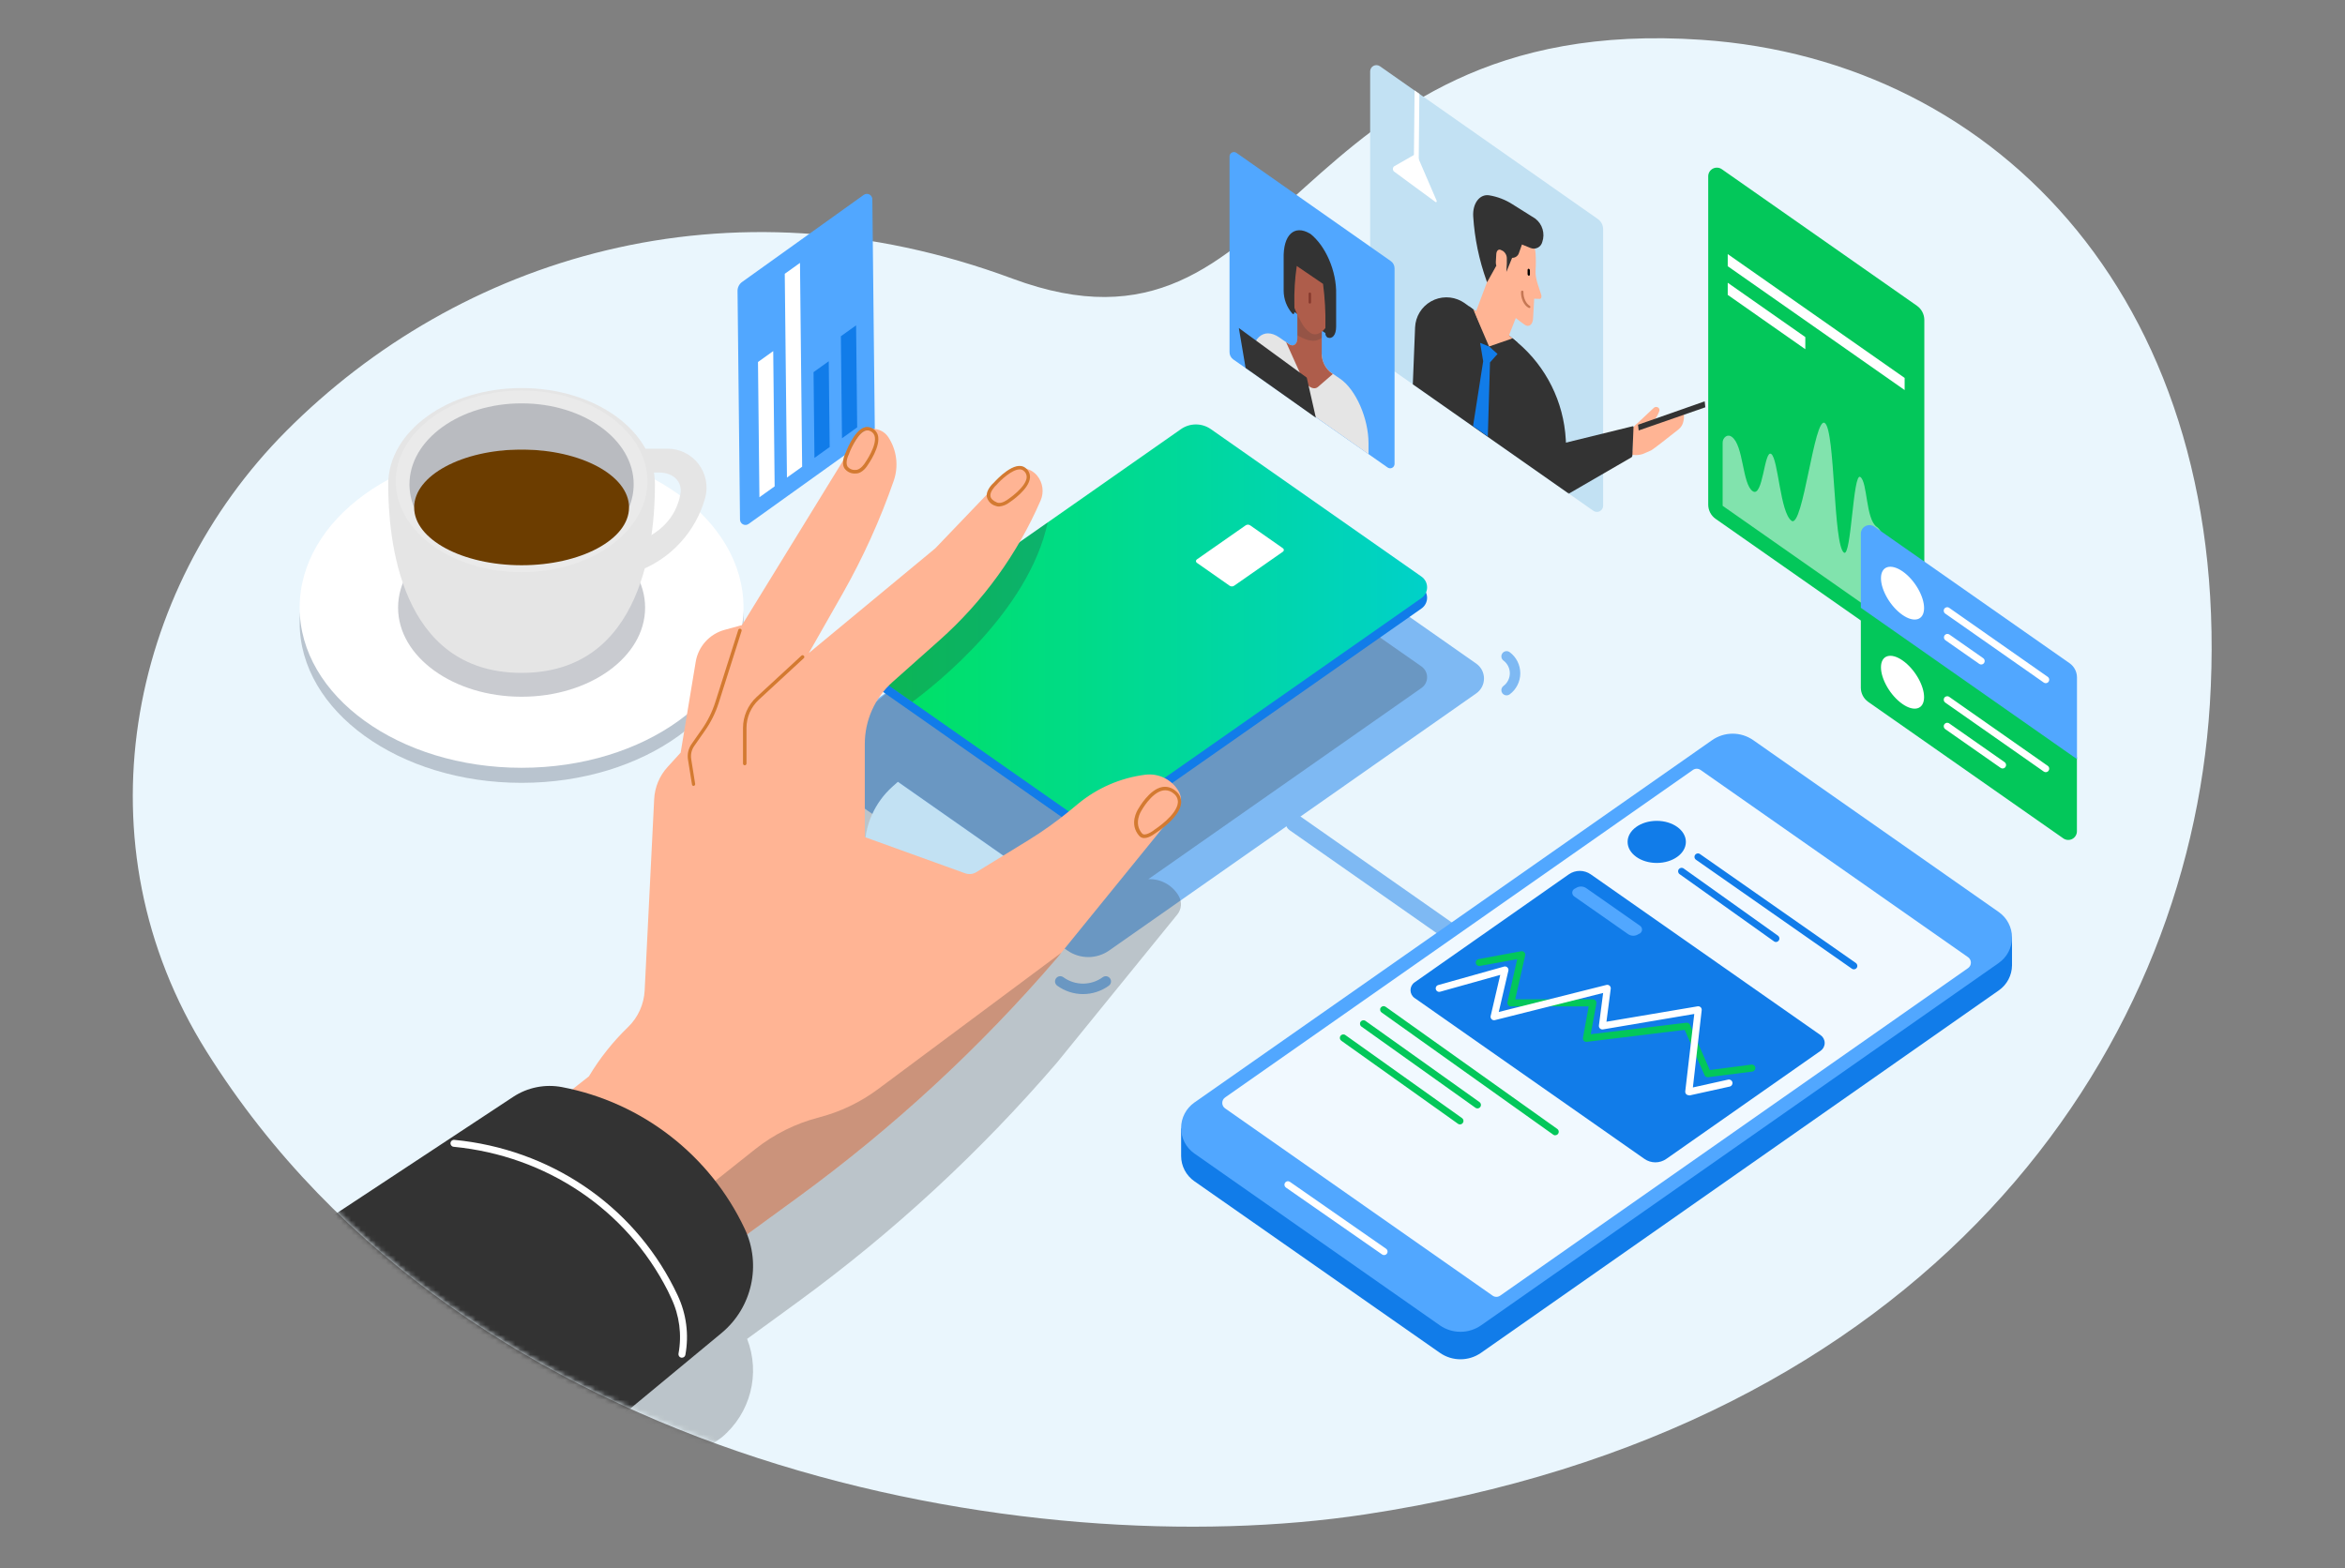
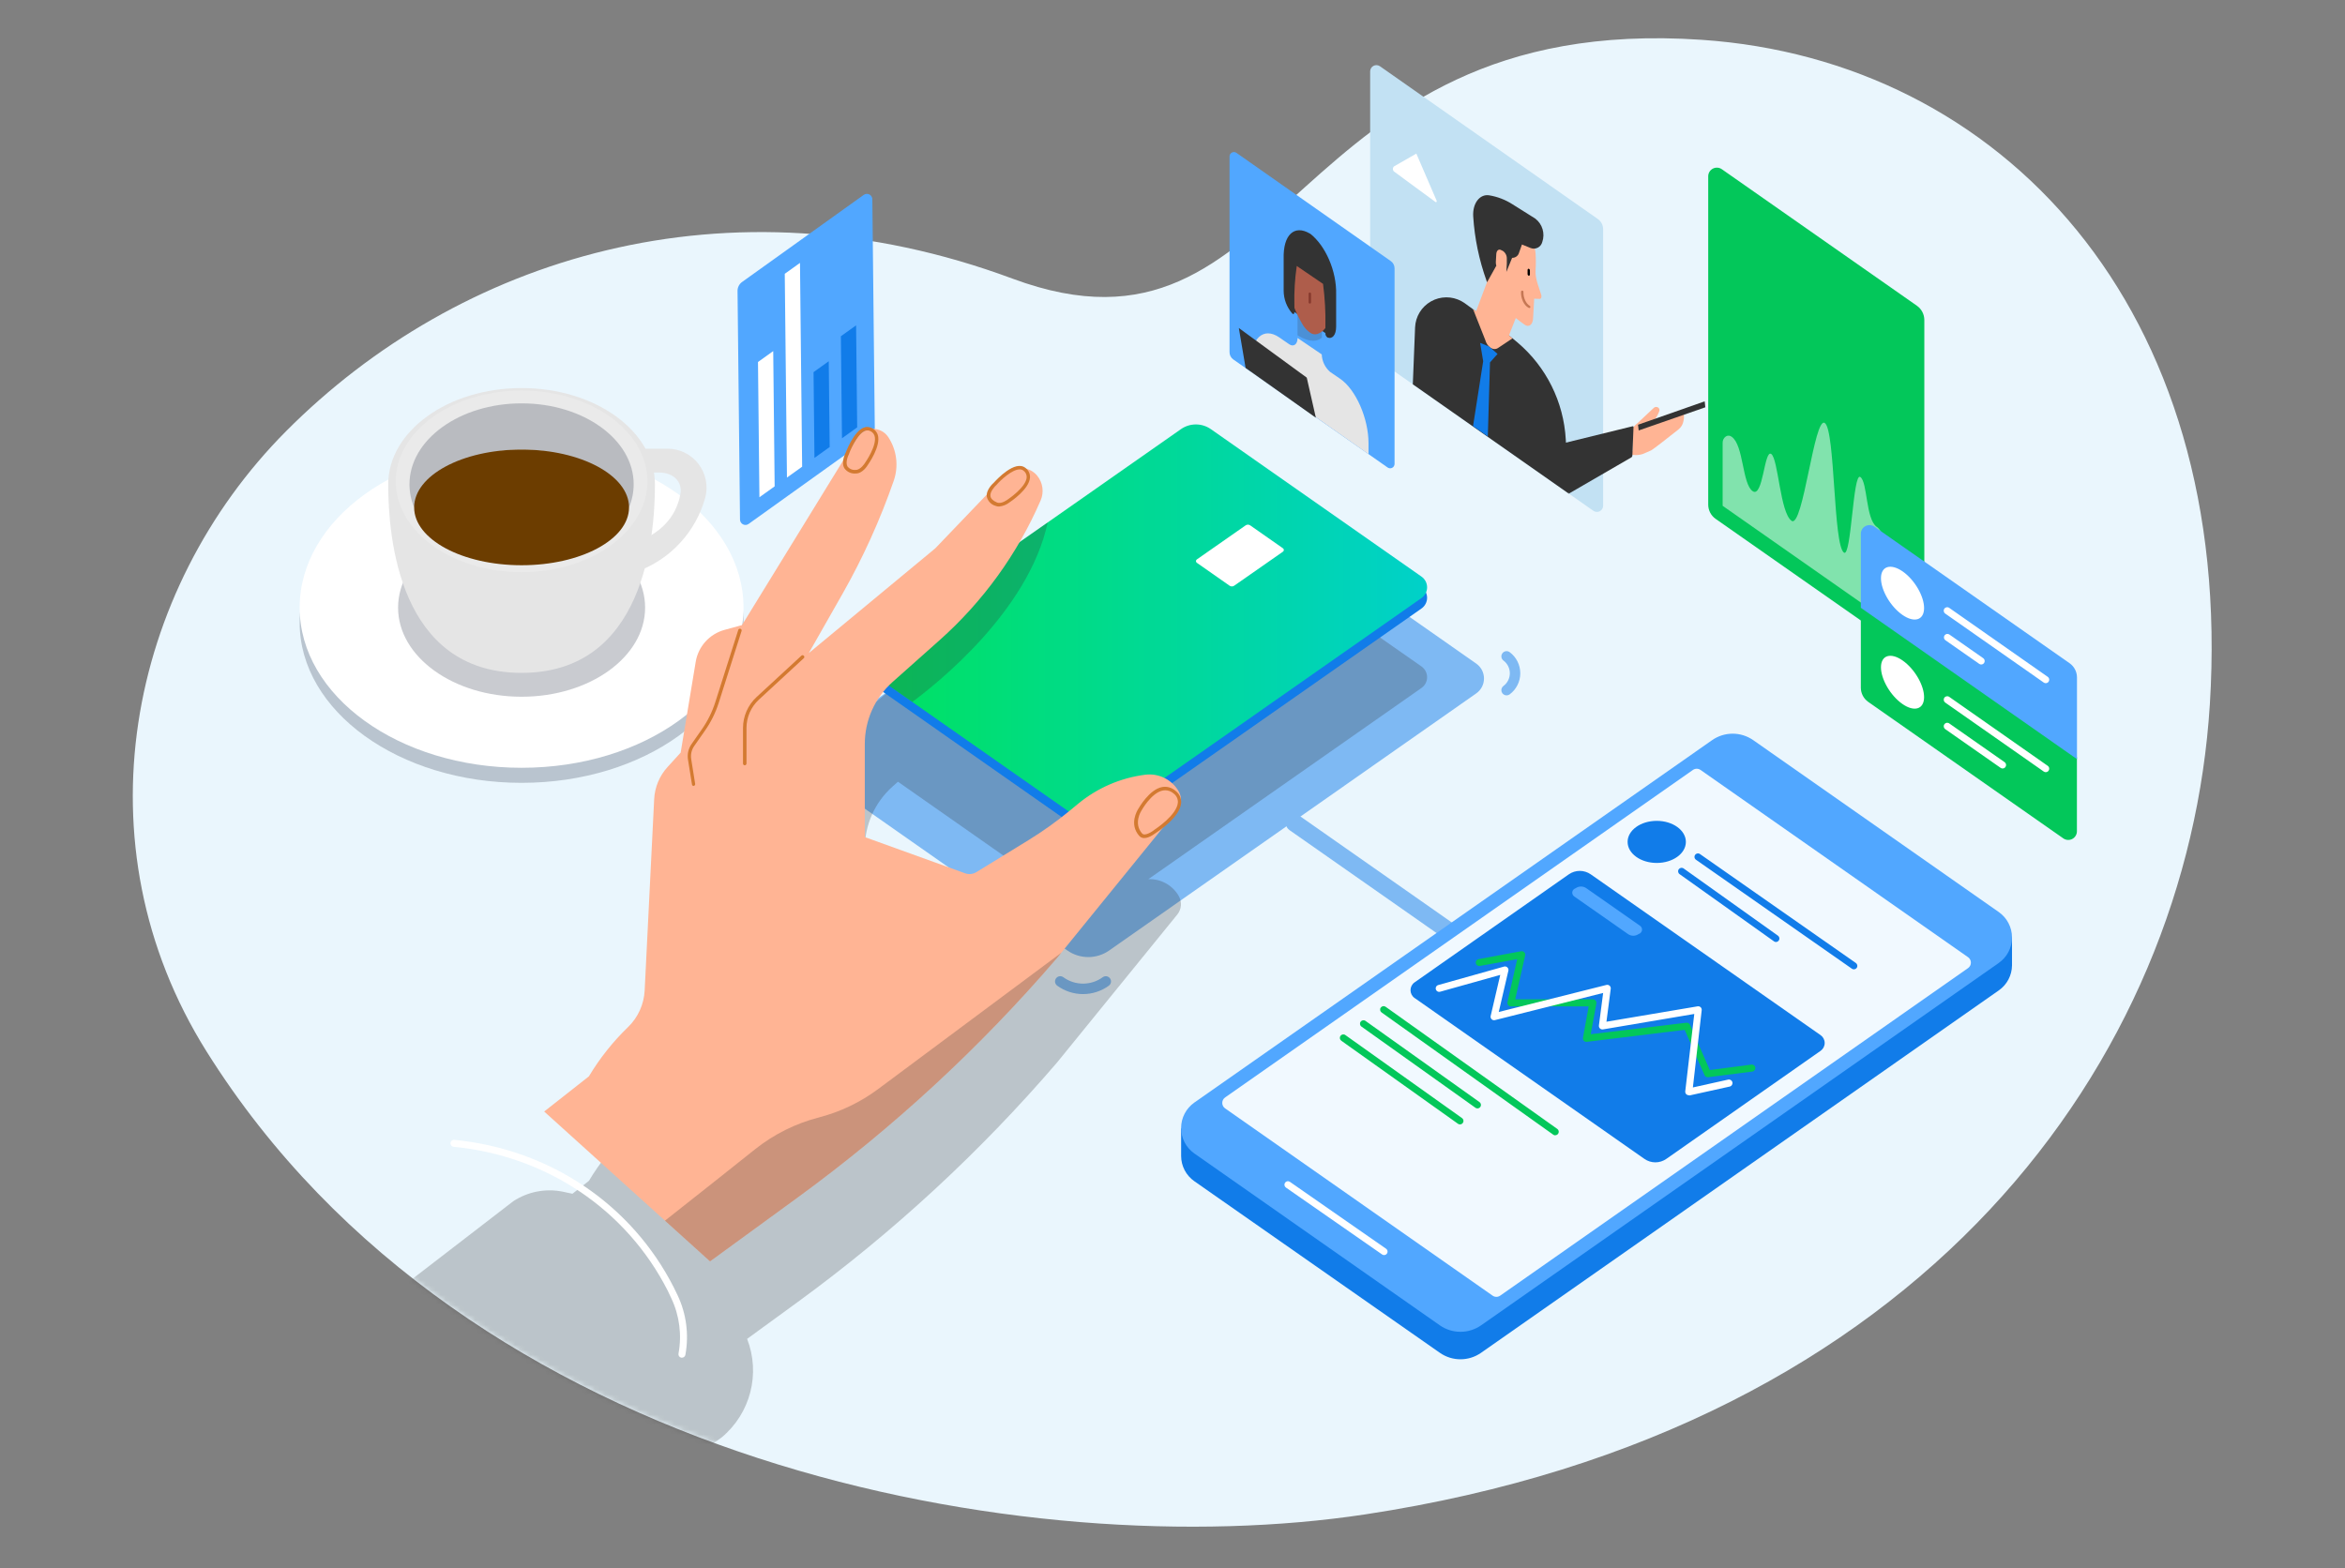
<svg xmlns="http://www.w3.org/2000/svg" xmlns:xlink="http://www.w3.org/1999/xlink" width="471" height="315" viewBox="0 0 471 315">
  <rect x="0" y="0" width="471" height="315" fill="#808080" stroke="none" />
  <defs>
    <linearGradient id="prefix__c" x1="-.002%" x2="100.002%" y1="50%" y2="50%">
      <stop offset="0%" stop-color="#00E25E" />
      <stop offset="100%" stop-color="#00D1C9" />
    </linearGradient>
    <path id="prefix__a" d="M417.851 133.866c-4.438 70.86-56.959 145.6-169.645 162.687-67.277 10.199-180.306-9.324-232.729-93.016-26.117-41.678-15.75-92.701 15.988-124.6C65.996 44.23 119.91 26.955 177.352 48.29 233.555 69.165 231.511-5.455 315.826.32c59.878 4.08 107.037 53.557 102.025 133.546z" />
  </defs>
  <g fill="none" fill-rule="evenodd">
    <g>
      <path fill="#D589E5" d="M16.87 15.694c-1.31-.329-2.54-.81-3.606-1.45-1.09-.654-1.891-1.413-2.439-2.221.868-.232 1.688-.553 2.402-.981 3.014-1.81 3.111-4.69.275-6.49 2.393-1.357 5.54-1.96 8.606-1.819-1.631 1.778-1.27 4.024 1.182 5.496 2.453 1.471 6.2 1.688 9.163.708.239 1.87-.8 3.789-3.137 5.233-3.05-1.72-7.854-1.697-10.835.092-.707.423-1.232.913-1.61 1.432m13.694-.625l.007-.004c3.129-1.877 4.345-4.47 3.67-6.908.008-.005.02-.01.029-.014 3.066-1.84 3.13-4.796.142-6.588-2.988-1.793-7.913-1.754-10.98.086-.01.005-.015.013-.024.018-4.026-.4-8.302.313-11.424 2.152-2.97-1.093-6.963-.85-9.595.729-3.066 1.84-3.13 4.794-.142 6.587 1.812 1.088 4.336 1.49 6.727 1.237.642.983 1.599 1.908 2.92 2.701 1.304.782 2.814 1.365 4.427 1.75-.387 1.435.32 2.957 2.159 4.06 3.038 1.823 7.983 1.823 11.022 0 2.624-1.575 2.97-3.999 1.062-5.806" transform="translate(110.808 257.778)" />
      <path fill="#FFF" d="M30.883 5.978l.08-.048 1.27-.762-1.232-.74-2.798-1.678-1.27.761.528.317c.616.244 1.2.528 1.742.853.664.398 1.219.835 1.68 1.297" transform="translate(110.808 257.778)" />
      <path fill="#FFF" d="M27.666 6.43l1.232.738 1.985-1.19c-.46-.462-1.016-.9-1.68-1.297-.542-.326-1.126-.61-1.742-.853l2.27 1.362-2.065 1.24zM23.882 17.267l.883-.265c.094-.027.176-.05.248-.072l-.118.148-.443.531-.57-.342zm2.305-1.562l-6.258 1.719 1.104.662 1.587-.45 1.216.73-.754.95 1.15.69 2.847-3.766-.892-.535zM9.208 7.616c-.38.136-.927.23-1.562.272.068-.38.227-.71.453-.937l1.11.665zm1.587-1.058l-.932-.56-.776.467-2.117-1.27-.899.539 1 .6c-.429.381-.7.925-.776 1.555-.947-.056-1.787-.223-2.385-.475l-.235-.1-.532.74.163.065c.767.307 1.826.509 3.002.572.106.705.441 1.34.953 1.801l.109.098 1.232-.319-.165-.141c-.421-.36-.698-.863-.792-1.432 1.05-.045 1.955-.208 2.592-.464l1 .6.899-.54-2.117-1.27.776-.466z" transform="translate(110.808 257.778)" />
    </g>
    <g transform="translate(26 7)">
      <path fill="#EAF6FD" fill-rule="nonzero" d="M417.851 134.547c-4.438 70.861-56.959 145.6-169.645 162.687-67.277 10.199-180.306-9.324-232.729-93.016-26.117-41.678-15.75-92.701 15.988-124.6 34.531-34.706 88.445-51.982 145.887-30.646 56.203 20.874 54.159-53.746 138.474-47.971 59.878 4.081 107.037 53.557 102.025 133.546z" />
      <path fill="#C2E1F3" fill-rule="nonzero" d="M249.2 62.881V7.343c-.001-.464.254-.89.663-1.109.409-.219.905-.193 1.29.066l43.778 30.702c.667.47 1.064 1.235 1.064 2.051v55.538c.002.467-.257.896-.672 1.111-.414.216-.914.181-1.295-.089L250.25 64.932c-.663-.472-1.055-1.237-1.05-2.051z" />
      <path fill="#FFB494" fill-rule="nonzero" d="M271.229 42.175c-.161 2.8 1.302 7.294 2.149 9.632.293.879.818 1.663 1.519 2.268l4.347 3.444.966.7c.826.616 1.638.042 1.708-1.197l.231-4.018 1.12.042c.273 0 .42-.392.294-.812-.406-1.4-1.239-3.192-1.141-4.9.075-1.135.075-2.274 0-3.409-.031-.362-.085-.722-.161-1.078-.7-3.5-2.611-6.51-4.9-7.623-3.087-1.526-5.796.917-6.055 5.453l-.077 1.498z" />
      <path fill="#C57754" fill-rule="nonzero" d="M281.148 54.845c-.035.007-.07.007-.105 0-.938-.469-1.617-1.883-1.54-3.234.002-.066.03-.128.08-.172.049-.043.114-.065.179-.059.065.004.126.033.17.082.043.048.065.112.061.177-.063 1.127.518 2.394 1.267 2.8.1.052.15.165.124.275-.026.109-.124.186-.236.187v-.056z" />
      <path fill="#333" fill-rule="nonzero" d="M276.549 47.649l1.162-2.849c.657.02 1.24-.42 1.4-1.057l.581-1.624 1.715.7c.472.192 1.004.169 1.458-.062.454-.231.785-.648.908-1.142.59-1.704.027-3.594-1.4-4.697l-4.571-2.87c-1.431-.922-3.037-1.54-4.718-1.813-1.89-.287-3.346 1.645-3.185 4.242.277 4.413 1.18 8.763 2.681 12.922l.105.301 1.869-3.346" />
      <path fill="#FFB494" fill-rule="nonzero" d="M274.442 45.654l.091-1.603c.042-.7.455-1.064.924-.833l.406.196c.512.354.808.946.784 1.568v.973l-.091 1.694c0 .476-.231.826-.532.91-.434.119-.931-.336-1.141-1.036l-.343-1.141c-.074-.235-.107-.482-.098-.728z" />
      <path fill="#010000" fill-rule="nonzero" d="M280.819 47.257v.763c-.015.163.079.317.231.378.126 0 .238-.091.238-.273v-.763c.01-.16-.083-.309-.231-.371-.133-.028-.238.091-.238.266z" />
      <path fill="#333" fill-rule="nonzero" d="M276.213 59.731l-8.113-5.887c-.119-.084-.315-.203-.567-.343-1.913-1.043-4.23-1.023-6.125.053-1.895 1.076-3.1 3.055-3.185 5.232l-.455 11.417L289.1 92.169l-.609-10.885c-.42-7.544-3.92-14.585-9.681-19.474-1.029-.861-1.932-1.61-2.597-2.079z" />
      <path fill="#FFB494" fill-rule="nonzero" d="M272.664 49.7l-2.191 5.838-.609-.441 2.436 6.153c.406 1.491 1.659 2.289 2.597 1.652l2.884-1.925-.7-.602 1.624-4.13-6.041-6.545z" />
-       <path fill="#333" fill-rule="nonzero" d="M277.802 60.977L278.796 61.81 276.416 65.534 273.084 62.608zM273.084 62.608L269.864 55.125 269.003 54.502 269.493 61.166z" />
      <path fill="#117CE9" fill-rule="nonzero" d="M271.285 61.887L273.084 62.608 274.785 64.106 273.273 65.807 272.832 80.675 269.864 78.617 271.901 65.562z" />
-       <path fill="#FFF" fill-rule="nonzero" d="M257.978 25.34L258.951 25.508 259.084 11.851 258.125 11.172z" />
+       <path fill="#FFF" fill-rule="nonzero" d="M257.978 25.34z" />
      <path fill="#FFF" fill-rule="nonzero" d="M258.475 23.856l4.067 9.436c.091.203-.049.413-.196.308l-8.351-6.139c-.146-.133-.23-.32-.23-.518 0-.197.084-.385.23-.518l4.48-2.569z" />
      <path fill="#FFB494" fill-rule="nonzero" d="M301.973 78.911l.616-.644c.083-.084.174-.16.273-.224l3.332-3.129c.262-.224.648-.224.91 0 .194.177.259.456.161.7-.228.646-.566 1.248-1.001 1.778l4.963-1.645c.539-.224 1.001-.196.994.392v.812c.003.02.003.042 0 .063l-.084.525c-.105.687-.468 1.308-1.015 1.736-1.624 1.288-5.075 4.004-5.481 4.2l-1.463.644c-.777.35-2.443.518-3.101-.14l.805-.357.091-4.711z" />
      <path fill="#333" fill-rule="nonzero" d="M303.135 79.478L316.519 74.823 316.393 73.626 303.002 78.33zM289.1 92.169l12.537-7.266c.14-.081.228-.23.231-.392l.231-5.768c.001-.037-.015-.073-.044-.096-.029-.023-.067-.032-.103-.023l-15.19 3.731 2.338 9.814z" />
      <path fill="#03C75A" fill-rule="nonzero" d="M317.1 94.381V28.392c.009-.643.372-1.228.944-1.522.572-.293 1.259-.246 1.786.122l39.2 27.44c.922.653 1.472 1.712 1.477 2.842v65.989c-.009.643-.372 1.228-.944 1.522-.572.293-1.259.246-1.786-.122l-39.2-27.433c-.924-.655-1.475-1.716-1.477-2.849z" />
-       <path fill="#FFF" fill-rule="nonzero" d="M321.02 46.48L321.02 44.044 356.552 68.922 356.552 71.358zM321.02 52.241L321.02 49.805 336.602 60.718 336.602 63.154z" />
      <path fill="#FFF" fill-rule="nonzero" d="M355.523 112.609c-2.632-1.813-1.729-11.795-4.557-13.748-2.261-1.561-1.841-9.023-3.318-10.038-1.477-1.015-1.792 16.233-3.283 15.197-2.184-1.505-1.736-24.577-3.85-26.04-2.114-1.463-4.361 21.245-6.671 19.649-2.31-1.596-2.674-12.453-4.088-13.426-1.414-.973-1.617 8.932-3.731 7.469s-1.799-9.233-4.2-10.92c-.333-.28-.81-.312-1.176-.077-.423.29-.669.776-.651 1.288v12.649l37.422 26.201v-10.171c-.42 1.561-.931 2.639-1.897 1.967z" opacity=".5" />
      <path fill="#03C75A" fill-rule="nonzero" d="M347.753 131.173v-16.422l43.4 30.38v14.896c-.009.643-.372 1.228-.944 1.522-.572.293-1.259.246-1.786-.122l-39.2-27.433c-.914-.65-1.46-1.7-1.47-2.821z" />
      <path fill="#FFF" fill-rule="nonzero" d="M356.16 125.699c2.394 1.68 4.319 4.984 4.298 7.392-.021 2.408-1.974 2.996-4.368 1.323s-4.312-4.984-4.291-7.392c.021-2.408 1.974-2.996 4.361-1.323zM384.902 148.127c-.145.001-.287-.043-.406-.126l-19.796-13.86c-.314-.223-.39-.658-.168-.973.22-.317.656-.395.973-.175l19.789 13.86c.25.175.359.492.267.783-.09.292-.36.49-.666.491h.007zM376.229 147.385c-.143 0-.282-.044-.399-.126l-11.13-7.784c-.153-.107-.257-.271-.288-.455-.032-.184.012-.373.12-.525.223-.314.658-.39.973-.168l11.123 7.784c.252.176.36.494.266.787-.093.292-.365.49-.672.487h.007z" />
      <path fill="#51A7FF" fill-rule="nonzero" d="M347.753 115.101v-14.896c.009-.643.372-1.228.944-1.522.572-.293 1.259-.246 1.786.122l39.2 27.433c.925.652 1.478 1.71 1.484 2.842v16.422l-43.414-30.401z" />
      <path fill="#FFF" fill-rule="nonzero" d="M356.16 107.8c2.394 1.673 4.319 4.984 4.298 7.392-.021 2.408-1.974 2.996-4.368 1.323s-4.312-4.984-4.291-7.392c.021-2.408 1.974-2.975 4.361-1.323zM384.902 130.249c-.145.001-.287-.043-.406-.126l-19.796-13.86c-.317-.222-.394-.66-.171-.977.222-.317.659-.393.976-.171l19.789 13.86c.25.175.359.492.267.783-.09.292-.36.49-.666.491h.007zM371.938 126.497c-.143.004-.284-.04-.399-.126l-6.839-4.781c-.284-.233-.34-.645-.128-.945.211-.3.619-.386.933-.196l6.825 4.774c.25.175.359.492.267.783-.09.292-.36.49-.666.491h.007z" />
      <path fill="#51A7FF" fill-rule="nonzero" d="M220.955 63.7V24.416c.005-.33.193-.628.487-.775.295-.147.647-.118.913.075l30.989 21.735c.475.33.758.871.756 1.449v39.312c-.005.33-.193.628-.487.775-.295.147-.647.118-.913-.075l-30.989-21.7c-.49-.344-.775-.913-.756-1.512z" />
      <path fill="#E5E5E5" fill-rule="nonzero" d="M225.225 65.947v1.701l23.646 16.583v-2.177c0-5.012-2.555-10.815-5.698-12.957l-2.037-1.4c-1.01-.89-1.61-2.155-1.659-3.5l-4.858-3.297c0 1.323-.833 1.834-1.666 1.267l-2.03-1.4c-3.15-2.142-5.698.182-5.698 5.194v-.014z" />
      <path fill="#333" fill-rule="nonzero" d="M240.212 59.92L233.982 55.678 232.918 51.24 241.598 57.442z" />
-       <path fill="#AE5D4B" fill-rule="nonzero" d="M241.136 67.711c-1.01-.89-1.61-2.155-1.659-3.5v-7.322l-4.9-3.318V60.9c0 1.316-.826 1.813-1.659 1.253l-.602-.413 2.982 6.636c.952 2.135 2.471 3.171 3.43 2.345l2.982-2.583-.574-.427z" />
      <path fill="#333" fill-rule="nonzero" d="M224.182 66.913L222.824 58.898 236.467 68.866 238.294 76.916z" />
      <path fill="#333" fill-rule="nonzero" d="M234.612 53.571v6.783c1.141.7 3.325 1.799 4.9.483v-3.948l-4.9-3.318z" opacity=".2" />
      <path fill="#AE5D4B" fill-rule="nonzero" d="M237.048 59.766c-.63-.461-1.148-1.057-1.519-1.743-.812-1.4-2.023-3.787-2.226-5.817l-.658-6.426c0-3.878 1.967-5.677 4.403-4.018 2.429 1.659 4.403 6.139 4.403 10.017l-.658 5.53c-.117 1.294-.992 2.395-2.226 2.8-.532.145-1.101.017-1.519-.343z" />
      <path fill="#333" fill-rule="nonzero" d="M237.153 39.942h-.056l-.049-.042c-3.024-1.771-5.355.168-5.222 5.103v6.433c.015 1.676.631 3.29 1.736 4.55.217.224.42.091.42-.259v-1.4c-.068-2.64.09-5.283.476-7.896l5.278 3.598c.373 2.833.532 5.69.476 8.547v1.4c-.012.333.15.648.427.833.987.357 1.729-.525 1.729-2.191v-6.433c.133-4.781-2.191-9.891-5.215-12.243z" />
      <path fill="#873A2E" fill-rule="nonzero" d="M237.083 53.991c-.135 0-.245-.11-.245-.245v-1.743c0-.135.11-.245.245-.245s.245.11.245.245v1.743c0 .065-.026.127-.072.173-.046.046-.108.072-.173.072z" />
      <g fill="#117CE9" fill-rule="nonzero" opacity=".5">
        <path d="M83.118 8.785L9.38 60.417c-.976.684-1.557 1.8-1.557 2.992s.581 2.31 1.557 2.993l50.904 35.644c2.52 1.77 5.88 1.77 8.4 0L142.408 50.4c.976-.684 1.557-1.8 1.557-2.992s-.581-2.31-1.557-2.993L91.504 8.771c-2.52-1.76-5.872-1.754-8.386.014zM92.932 3.612c-.222 0-.438-.07-.616-.203-2.359-1.72-5.558-1.72-7.917 0-.467.291-1.08.172-1.404-.274-.324-.445-.25-1.065.172-1.42 3.093-2.262 7.295-2.262 10.388 0 .367.269.519.743.377 1.175-.142.431-.545.723-1 .722zM148.505 50.799c-.457.002-.863-.292-1.004-.727-.14-.435.016-.911.388-1.177.797-.602 1.265-1.543 1.265-2.541s-.468-1.939-1.265-2.541c-.47-.34-.575-.997-.234-1.467.34-.47.996-.574 1.466-.234 1.342.997 2.133 2.57 2.133 4.242 0 1.672-.791 3.245-2.133 4.242-.179.131-.394.202-.616.203zM63.434 110.81c-1.867 0-3.686-.593-5.194-1.694-.47-.34-.575-.997-.235-1.466.34-.47.997-.575 1.467-.235 2.358 1.722 5.559 1.722 7.917 0 .304-.22.702-.261 1.045-.108.342.153.577.477.616.85.038.373-.125.739-.429.959-1.507 1.098-3.323 1.69-5.187 1.694zM3.283 68.915c-.22.002-.437-.067-.616-.196-1.342-.997-2.133-2.57-2.133-4.242 0-1.672.791-3.245 2.133-4.242.47-.34 1.126-.235 1.466.235.34.47.236 1.126-.234 1.466-.797.602-1.265 1.543-1.265 2.541s.468 1.939 1.265 2.541c.366.268.518.74.378 1.171-.14.431-.54.724-.994.726z" transform="translate(128.1 81.9)" />
        <path d="M137.2 100.1c-.359-.001-.709-.114-1.001-.322l-31.297-21.91c-.793-.555-.985-1.647-.43-2.44.554-.792 1.646-.985 2.439-.43l31.297 21.917c.628.438.898 1.233.667 1.963-.231.73-.91 1.225-1.675 1.222z" transform="translate(128.1 81.9)" />
      </g>
      <ellipse cx="45.164" cy="32.69" fill="#2B3144" fill-rule="nonzero" opacity=".25" rx="44.576" ry="32.179" transform="translate(33.6 85.4)" />
      <ellipse cx="78.764" cy="115.066" fill="#FFF" fill-rule="nonzero" rx="44.576" ry="32.179" />
      <ellipse cx="24.864" cy="18.466" fill="#2B3144" fill-rule="nonzero" opacity=".25" rx="24.808" ry="17.906" transform="translate(53.9 96.6)" />
      <path fill="#E5E5E5" fill-rule="nonzero" d="M108.031 83.139h-4.382l-.602 4.788h3.353c2.709 0 4.753 1.736 4.249 4.396-.91 4.83-4.284 7.945-8.897 9.646l-1.078 1.274-.791 5.348 2.156-.798c6.673-2.465 11.746-7.999 13.622-14.861.608-2.354.09-4.857-1.405-6.774-1.494-1.918-3.794-3.033-6.225-3.02z" />
      <path fill="#E5E5E5" fill-rule="nonzero" d="M105.546 90.3c0 10.675-2.156 37.877-26.782 37.877S51.975 100.975 51.975 90.3s11.991-19.341 26.789-19.341c14.798 0 26.782 8.659 26.782 19.341z" />
      <path fill="#FFF" fill-rule="nonzero" d="M78.764 71.463c-13.958 0-25.27 8.169-25.27 18.242.002 1.785.357 3.553 1.043 5.201 3.108 7.539 12.775 13.041 24.227 13.041s21.119-5.502 24.22-13.041c.688-1.648 1.045-3.415 1.05-5.201 0-10.073-11.312-18.242-25.27-18.242z" opacity=".2" />
      <path fill="#2B3144" fill-rule="nonzero" d="M78.764 83.3c10.199 0 18.816 4.9 21.581 11.62.61-1.469.926-3.043.931-4.634 0-8.981-10.08-16.254-22.512-16.254S56.245 81.319 56.245 90.3c.004 1.591.322 3.166.938 4.634C59.948 88.2 68.558 83.3 78.764 83.3z" opacity=".25" />
      <ellipse cx="78.764" cy="94.934" fill="#6C3D00" fill-rule="nonzero" rx="21.581" ry="11.62" />
      <path fill="#51A7FF" fill-rule="nonzero" d="M149.702 78.96l-.49-45.934c-.004-.407-.235-.778-.599-.962-.363-.184-.8-.15-1.13.087l-24.437 17.5c-.578.416-.917 1.087-.91 1.799l.497 45.934c.006.405.236.773.597.957.361.183.794.152 1.125-.082l24.437-17.5c.578-.416.917-1.087.91-1.799z" />
      <path fill="#117CE9" fill-rule="nonzero" d="M143.115 81.046L146.167 78.855 145.95 58.359 142.891 60.55zM137.585 84.994L140.644 82.803 140.455 65.569 137.403 67.76z" />
      <path fill="#FFF" fill-rule="nonzero" d="M132.062 88.942L135.114 86.758 134.68 45.815 131.621 48.006zM126.532 92.897L129.591 90.706 129.304 63.532 126.245 65.723z" />
      <path fill="#117CE9" fill-rule="nonzero" d="M222.082 217.196l95.788-67.067c2.485-1.743 5.796-1.743 8.281 0l46.403 32.487 5.565-1.281v5.6c-.019 2.01-1.01 3.885-2.66 5.033l-103.978 72.8c-2.488 1.742-5.8 1.742-8.288 0L213.885 230.3c-1.657-1.156-2.647-3.047-2.653-5.068v-5.509l10.85-2.527z" />
      <path fill="#51A7FF" fill-rule="nonzero" d="M375.459 186.452l-103.978 72.8c-2.49 1.736-5.798 1.736-8.288 0l-49.308-34.524c-1.665-1.17-2.656-3.078-2.656-5.114 0-2.035.991-3.942 2.656-5.113l103.985-72.8c2.485-1.743 5.796-1.743 8.281 0l49.308 34.524c1.668 1.169 2.66 3.077 2.66 5.114 0 2.036-.992 3.944-2.66 5.113z" />
      <path fill="#F1F9FF" fill-rule="nonzero" d="M369.292 187.488l-93.975 65.8c-.457.323-1.069.323-1.526 0l-53.732-37.625c-.355-.25-.566-.658-.566-1.092 0-.434.211-.841.566-1.092l93.968-65.8c.46-.322 1.073-.322 1.533 0l53.732 37.618c.358.25.57.66.57 1.096 0 .436-.212.845-.57 1.095z" />
      <path fill="#FFF" fill-rule="nonzero" d="M252 245.14c-.143 0-.282-.044-.399-.126l-19.348-13.461c-.294-.228-.359-.647-.146-.953.213-.306.628-.391.944-.195l19.348 13.461c.25.175.359.492.267.783-.09.292-.36.49-.666.491z" />
      <path fill="#03C75A" fill-rule="nonzero" d="M286.384 221.088c-.146 0-.288-.047-.406-.133l-34.482-24.556c-.314-.223-.39-.658-.168-.973.107-.153.271-.257.455-.288.184-.032.373.012.525.12L286.79 219.8c.245.177.348.492.256.78-.092.289-.36.485-.662.487v.021zM270.76 215.677c-.145.001-.287-.043-.406-.126l-22.904-16.317c-.315-.224-.389-.661-.164-.977.224-.315.66-.388.976-.164l22.904 16.317c.245.177.348.492.256.78-.092.289-.36.485-.662.487zM267.232 218.89c-.144.001-.284-.046-.399-.133l-23.429-16.681c-.152-.108-.254-.273-.284-.457-.03-.183.014-.372.123-.523.225-.312.66-.384.973-.161l23.429 16.681c.253.176.36.497.265.79-.095.293-.37.49-.678.484z" />
      <ellipse cx="306.761" cy="162.134" fill="#117CE9" fill-rule="nonzero" rx="5.852" ry="4.228" />
      <path fill="#117CE9" fill-rule="nonzero" d="M346.353 187.733c-.143.004-.284-.04-.399-.126l-31.283-21.868c-.22-.136-.347-.383-.33-.641.018-.258.176-.486.412-.592.236-.106.511-.074.716.085l31.29 21.875c.314.223.39.658.168.973-.132.186-.346.295-.574.294zM330.715 182.245c-.146.002-.29-.045-.406-.133l-18.963-13.503c-.315-.224-.389-.661-.164-.977.224-.315.66-.388.976-.164l18.942 13.503c.252.176.36.494.266.787-.093.292-.365.49-.672.487h.021zM308.7 225.806l30.975-21.7c.513-.36.818-.948.818-1.575s-.305-1.215-.818-1.575l-46.165-32.305c-1.325-.923-3.085-.923-4.41 0l-30.975 21.7c-.513.359-.818.945-.818 1.572 0 .626.305 1.212.818 1.571l46.158 32.319c1.325.933 3.095.93 4.417-.007z" />
      <path fill="#03C75A" fill-rule="nonzero" d="M317.002 209.412c-.28.001-.532-.164-.644-.42l-3.983-9.1-19.663 2.408c-.22.026-.44-.054-.591-.216-.152-.161-.218-.385-.179-.603l1.148-6.3h-15.631c-.213-.001-.414-.099-.546-.266-.13-.166-.18-.382-.133-.588l1.953-8.638-7.511 1.365c-.379.068-.741-.182-.812-.56-.068-.379.182-.741.56-.812l8.554-1.582c.23-.042.467.034.63.203.166.17.235.412.182.644l-2.002 8.813h15.603c.21-.003.41.087.545.247.136.16.193.373.155.579l-1.134 6.181 19.229-2.31c.298-.026.579.14.7.413l3.983 9.1 8.358-1.099c.387-.05.74.222.791.609.05.387-.222.74-.609.791l-8.855 1.134-.098.007z" />
      <path fill="#51A7FF" fill-rule="nonzero" d="M303.1 180.656l.315-.154c.246-.173.393-.455.393-.756 0-.3-.147-.583-.393-.756l-10.815-7.567c-.633-.434-1.467-.434-2.1 0l-.315.161c-.246.171-.393.452-.393.752s.147.582.393.753L301 180.656c.63.44 1.47.44 2.1 0z" />
      <path fill="#FFF" fill-rule="nonzero" d="M313.187 213.031c-.173 0-.34-.065-.469-.182-.17-.151-.257-.376-.231-.602L314.3 196.7l-18.34 3.101c-.22.036-.443-.034-.602-.189-.16-.154-.238-.375-.21-.595l.847-6.538-21.742 5.46c-.236.058-.486-.012-.658-.183-.173-.171-.245-.42-.189-.657l1.925-8.246-12.026 3.367c-.247.09-.523.034-.715-.145-.193-.179-.269-.45-.198-.702.071-.253.278-.445.535-.497l13.167-3.696c.238-.066.493-.001.67.17.179.17.254.423.198.663l-1.932 8.288 21.623-5.432c.225-.058.465 0 .639.154.174.155.26.385.229.616l-.861 6.622 18.319-3.094c.217-.037.439.03.598.182.16.152.24.37.214.588l-1.771 15.526 7.091-1.575c.387-.083.767.163.85.55.084.386-.162.767-.549.85l-8.05 1.778-.175-.035z" />
      <g transform="translate(0 .681)">
        <mask id="prefix__b" fill="#fff">
          <use xlink:href="#prefix__a" />
        </mask>
        <g mask="url(#prefix__b)">
          <g fill-rule="nonzero">
-             <path fill="#C2E1F3" d="M221.2 111.51l10.5-6.447c2.88-1.767 5.635-3.73 8.246-5.873l1.75-1.442-.147-.084-36.12-25.298-1.092.973c-3.522 3.156-5.535 7.661-5.537 12.39v18.739l20.132 7.273c.752.271 1.586.186 2.268-.231z" transform="translate(-51.1 77.019)" />
            <path fill="#333" d="M175.161 184.275l10.199-7.434c19.153-13.973 36.624-30.115 52.066-48.104l24.143-29.722c.847-1.05.966-2.51.301-3.682-1.242-2.191-3.601-3.508-6.118-3.416l54.866-38.416c.7-.493 1.117-1.296 1.117-2.153 0-.856-.416-1.66-1.117-2.152L268.31 19.6c-1.807-1.267-4.213-1.267-6.02 0l-29.946 21c.602-1.223 1.176-2.462 1.722-3.717.726-1.667.456-3.6-.7-5.005-.763-.913-1.878-1.46-3.067-1.504-1.19-.044-2.341.419-3.17 1.273l-14.21 14.84-25.417 21.056-25.69 19.957-2.646 2.905c-1.61 1.775-2.556 4.053-2.674 6.447l-1.911 38.437c-.14 2.781-1.331 5.406-3.332 7.343-3.046 2.942-5.692 6.272-7.868 9.905l-3.304 2.583c-.7-.161-1.4-.315-2.1-.448-3.397-.646-6.912.057-9.8 1.96l-49.203 37.905c18.802 15.337 43.981 19.327 66.248 27.3l24.836-17.773c5.776-4.815 7.83-12.781 5.103-19.789zM198.8 85.729c.003-4.74 2.027-9.255 5.565-12.411l1.092-.973 36.12 25.298.147.084-1.75 1.442c-2.62 2.152-5.384 4.121-8.274 5.894l-10.5 6.447c-.678.413-1.506.498-2.254.231l-20.146-7.273V85.729z" opacity=".25" transform="translate(-51.1 77.019)" />
            <path fill="#117CE9" d="M241.556 81.683l-42.308-29.624c-.7-.491-1.118-1.293-1.118-2.149 0-.856.417-1.658 1.118-2.149L262.29 3.619c1.807-1.267 4.213-1.267 6.02 0l42.308 29.624c.7.491 1.118 1.293 1.118 2.149 0 .856-.417 1.658-1.118 2.149l-63.042 44.142c-1.807 1.267-4.213 1.267-6.02 0z" transform="translate(-51.1 77.019)" />
            <path fill="url(#prefix__c)" d="M241.556 79.583l-42.308-29.624c-.7-.491-1.118-1.293-1.118-2.149 0-.856.417-1.658 1.118-2.149L262.29 1.519c1.807-1.267 4.213-1.267 6.02 0l42.308 29.624c.7.491 1.118 1.293 1.118 2.149 0 .856-.417 1.658-1.118 2.149l-63.042 44.142c-1.807 1.267-4.213 1.267-6.02 0z" transform="translate(-51.1 77.019)" />
            <path fill="#333" d="M235.536 20.251l-36.288 25.41c-.7.491-1.118 1.293-1.118 2.149 0 .856.417 1.658 1.118 2.149l9.1 6.349c5.061-3.759 23.352-18.291 27.188-36.057z" opacity=".25" transform="translate(-51.1 77.019)" />
            <path fill="#FFF" d="M272.041 32.949l-6.559-4.592c-.108-.076-.173-.2-.173-.332 0-.133.065-.257.173-.333l9.8-6.846c.28-.196.651-.196.931 0l6.559 4.592c.12.076.194.208.194.35s-.073.274-.194.35l-9.8 6.839c-.286.185-.657.174-.931-.028z" transform="translate(-51.1 77.019)" />
            <path fill="#FFB494" d="M167.713 168.7l17.647-12.866c19.153-13.973 36.624-30.115 52.066-48.104l24.143-29.722c.847-1.05.966-2.51.301-3.682-1.352-2.396-4.02-3.735-6.748-3.388-4.938.628-9.597 2.64-13.44 5.803l-1.75 1.442c-2.607 2.145-5.357 4.11-8.232 5.88l-10.5 6.447c-.678.413-1.506.498-2.254.231L198.8 83.468V64.729c.003-4.74 2.027-9.255 5.565-12.411l9.443-8.4c8.729-7.768 15.656-17.348 20.3-28.07.726-1.667.456-3.6-.7-5.005-.763-.913-1.878-1.46-3.067-1.504-1.19-.044-2.341.419-3.17 1.273l-14.21 14.84-25.417 21.056 6.818-11.984c4.09-7.217 7.517-14.79 10.241-22.624 1.023-2.936.622-6.18-1.085-8.778-.696-1.057-1.882-1.685-3.147-1.667-1.265.019-2.433.682-3.097 1.758L174.132 40.88l-3.5.959c-3.02.823-5.285 3.33-5.796 6.419L161.812 66.5l-2.646 2.905c-1.61 1.775-2.556 4.053-2.674 6.447l-1.911 38.437c-.14 2.781-1.331 5.406-3.332 7.343-3.046 2.942-5.692 6.272-7.868 9.905L134.4 138.6" transform="translate(-51.1 77.019)" />
            <path fill="#333" d="M189.574 139.79c-4.666 1.203-9.026 3.376-12.796 6.377-4.683 3.731-11.585 9.219-18.116 14.357l9.051 8.176 17.647-12.866c19.153-13.973 36.624-30.115 52.066-48.104l.847-1.036-36.792 27.391c-3.563 2.654-7.606 4.591-11.907 5.705z" opacity=".25" transform="translate(-51.1 77.019)" />
            <path fill="#D37A31" d="M225.764 17.059c-.257.003-.512-.047-.749-.147-.854-.253-1.506-.946-1.708-1.813-.203-1.4 1.253-2.702 1.449-2.877.497-.546 4.2-4.578 6.3-2.926.605.442.952 1.155.924 1.904-.119 2.38-3.927 4.9-4.088 5.005-.612.485-1.35.782-2.128.854zm4.109-7.455c-1.477 0-3.738 2.1-4.613 3.108-.385.329-1.358 1.4-1.225 2.261.077.504.511.931 1.295 1.267.91.399 2.17-.595 2.184-.602.014-.007 3.703-2.45 3.801-4.473.014-.54-.25-1.05-.7-1.351-.215-.155-.478-.23-.742-.21zM197.001 10.423h-.07c-.887.07-1.744-.338-2.247-1.071-.7-1.218.196-2.975.315-3.206.266-.7 2.303-5.796 4.816-4.991.737.193 1.328.742 1.575 1.463.742 2.261-1.911 5.978-2.023 6.139-.021.042-.98 1.666-2.366 1.666zm2.282-8.652c-1.526 0-3.122 3.283-3.633 4.641v.049c-.245.441-.777 1.764-.336 2.541.396.506 1.027.771 1.666.7.98 0 1.813-1.337 1.82-1.351.007-.014 2.576-3.612 1.946-5.537-.178-.508-.603-.89-1.127-1.015-.11-.029-.223-.038-.336-.028zM174.685 69.041c-.193 0-.35-.157-.35-.35v-7.14c.002-2.357.986-4.607 2.716-6.209l8.981-8.288c.087-.105.227-.15.36-.115.13.035.23.144.254.278.024.134-.033.27-.145.348l-8.974 8.288c-1.588 1.47-2.492 3.534-2.492 5.698v7.14c0 .193-.157.35-.35.35zM164.43 73.199c-.172.002-.318-.124-.343-.294l-.798-4.97c-.184-1.099.067-2.226.7-3.143l2.1-3.003c1.162-1.665 2.066-3.497 2.681-5.432l4.613-14.511c.06-.184.257-.284.441-.224.088.027.16.089.203.17.042.082.05.177.021.264l-4.613 14.511c-.644 1.998-1.588 3.886-2.8 5.6l-2.1 3.003c-.537.768-.752 1.715-.602 2.639l.791 4.963c.016.092-.005.187-.059.263-.054.076-.136.128-.228.143l-.007.021zM254.933 83.664c-.384.013-.754-.146-1.008-.434-2.1-2.359-.378-5.145-.224-5.39.154-.245 2.219-3.948 4.837-4.431.991-.168 2.004.138 2.737.826.719.565 1.116 1.446 1.064 2.359-.203 2.856-4.69 5.782-4.9 5.908-.21.126-1.421 1.162-2.506 1.162zm4.2-9.604c-.148 0-.296.014-.441.042-2.331.42-4.333 4.046-4.354 4.088-.021.042 0 0 0 0s-1.638 2.499.154 4.55c.553.63 2.1-.413 2.59-.826.084-.056 4.424-2.891 4.599-5.397.035-.693-.274-1.358-.826-1.778-.476-.44-1.102-.682-1.75-.679h.028z" transform="translate(-51.1 77.019)" />
-             <path fill="#333" d="M0 220.171l128.177-84.518c2.888-1.903 6.403-2.606 9.8-1.96 16.084 3.08 29.726 13.663 36.708 28.476 3.4 7.215 1.492 15.816-4.641 20.916l-44.8 37.1H0v-.014z" transform="translate(-51.1 77.019)" />
            <path fill="#FFF" d="M162.071 188.055h-.126c-.184-.032-.348-.137-.455-.291-.106-.154-.147-.344-.112-.528.702-3.775.193-7.676-1.456-11.144-.231-.504-.476-.994-.7-1.484-8.281-16.303-24.36-27.111-43.008-28.924-.385-.037-.667-.378-.63-.763.037-.385.378-.667.763-.63 19.124 1.855 35.623 12.957 44.1 29.68.252.504.504 1.008.742 1.519 1.77 3.736 2.318 7.933 1.568 11.998-.064.329-.351.566-.686.567z" transform="translate(-51.1 77.019)" />
          </g>
        </g>
      </g>
    </g>
  </g>
</svg>